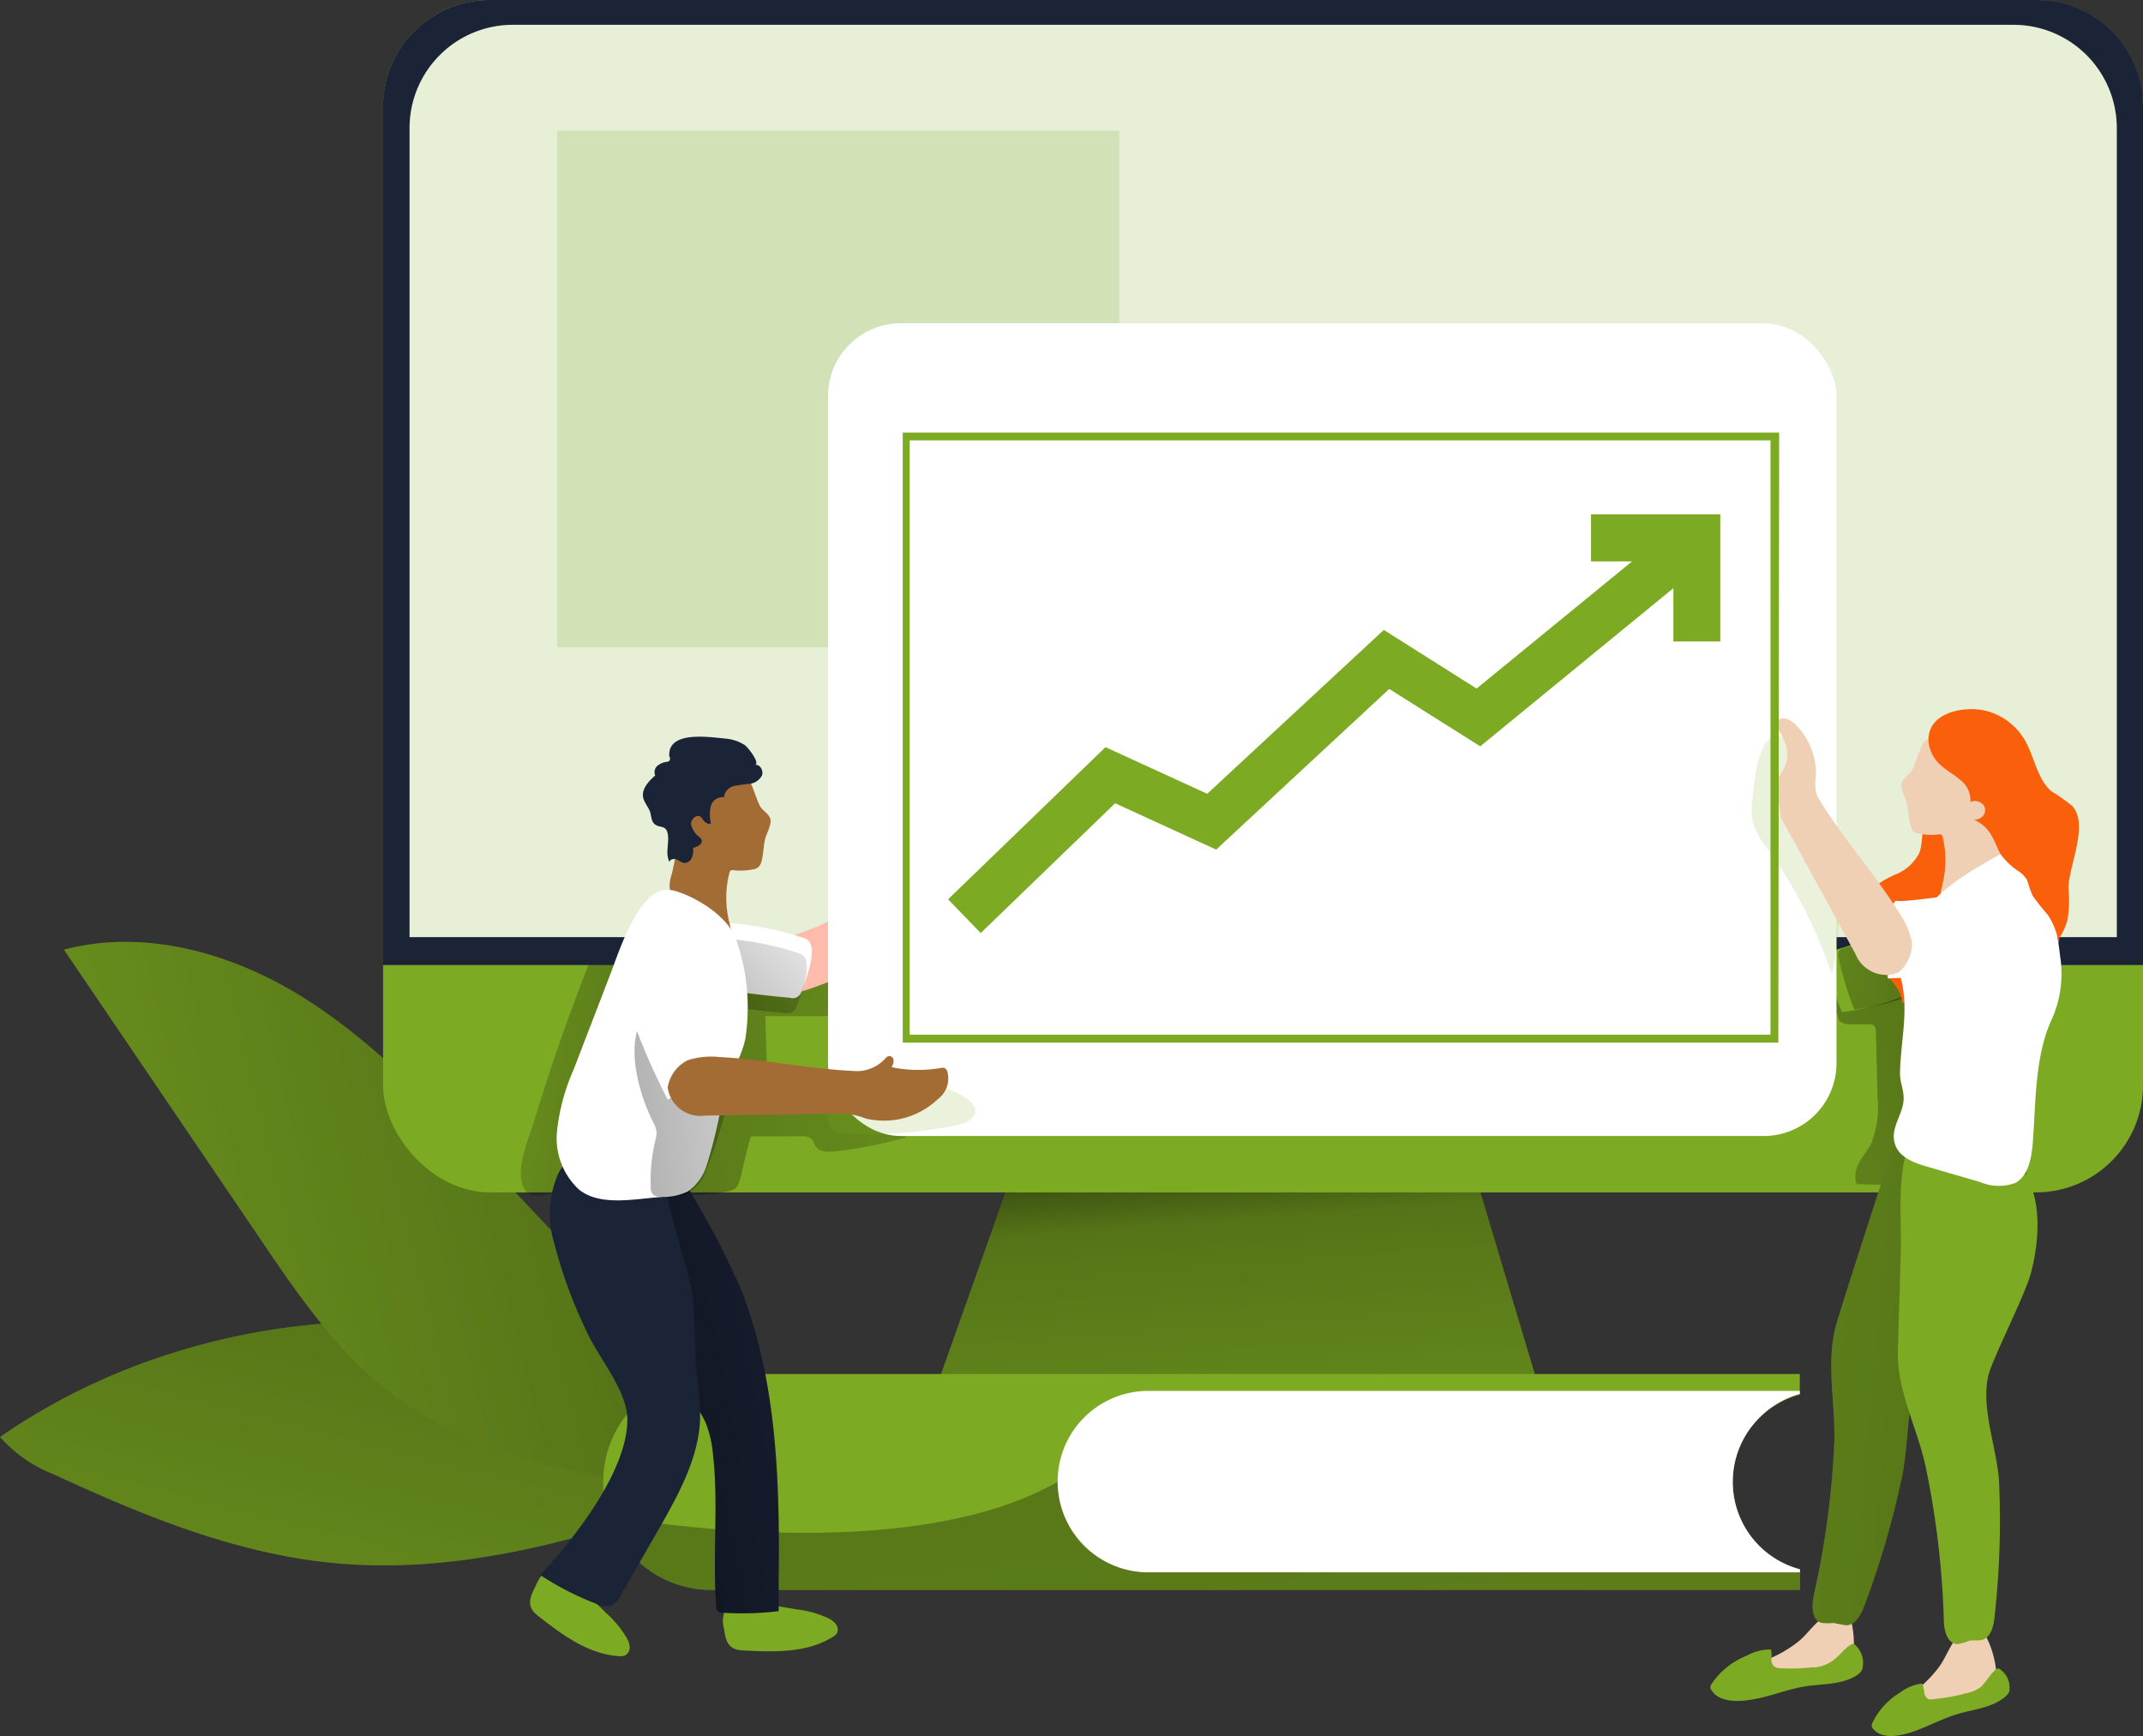
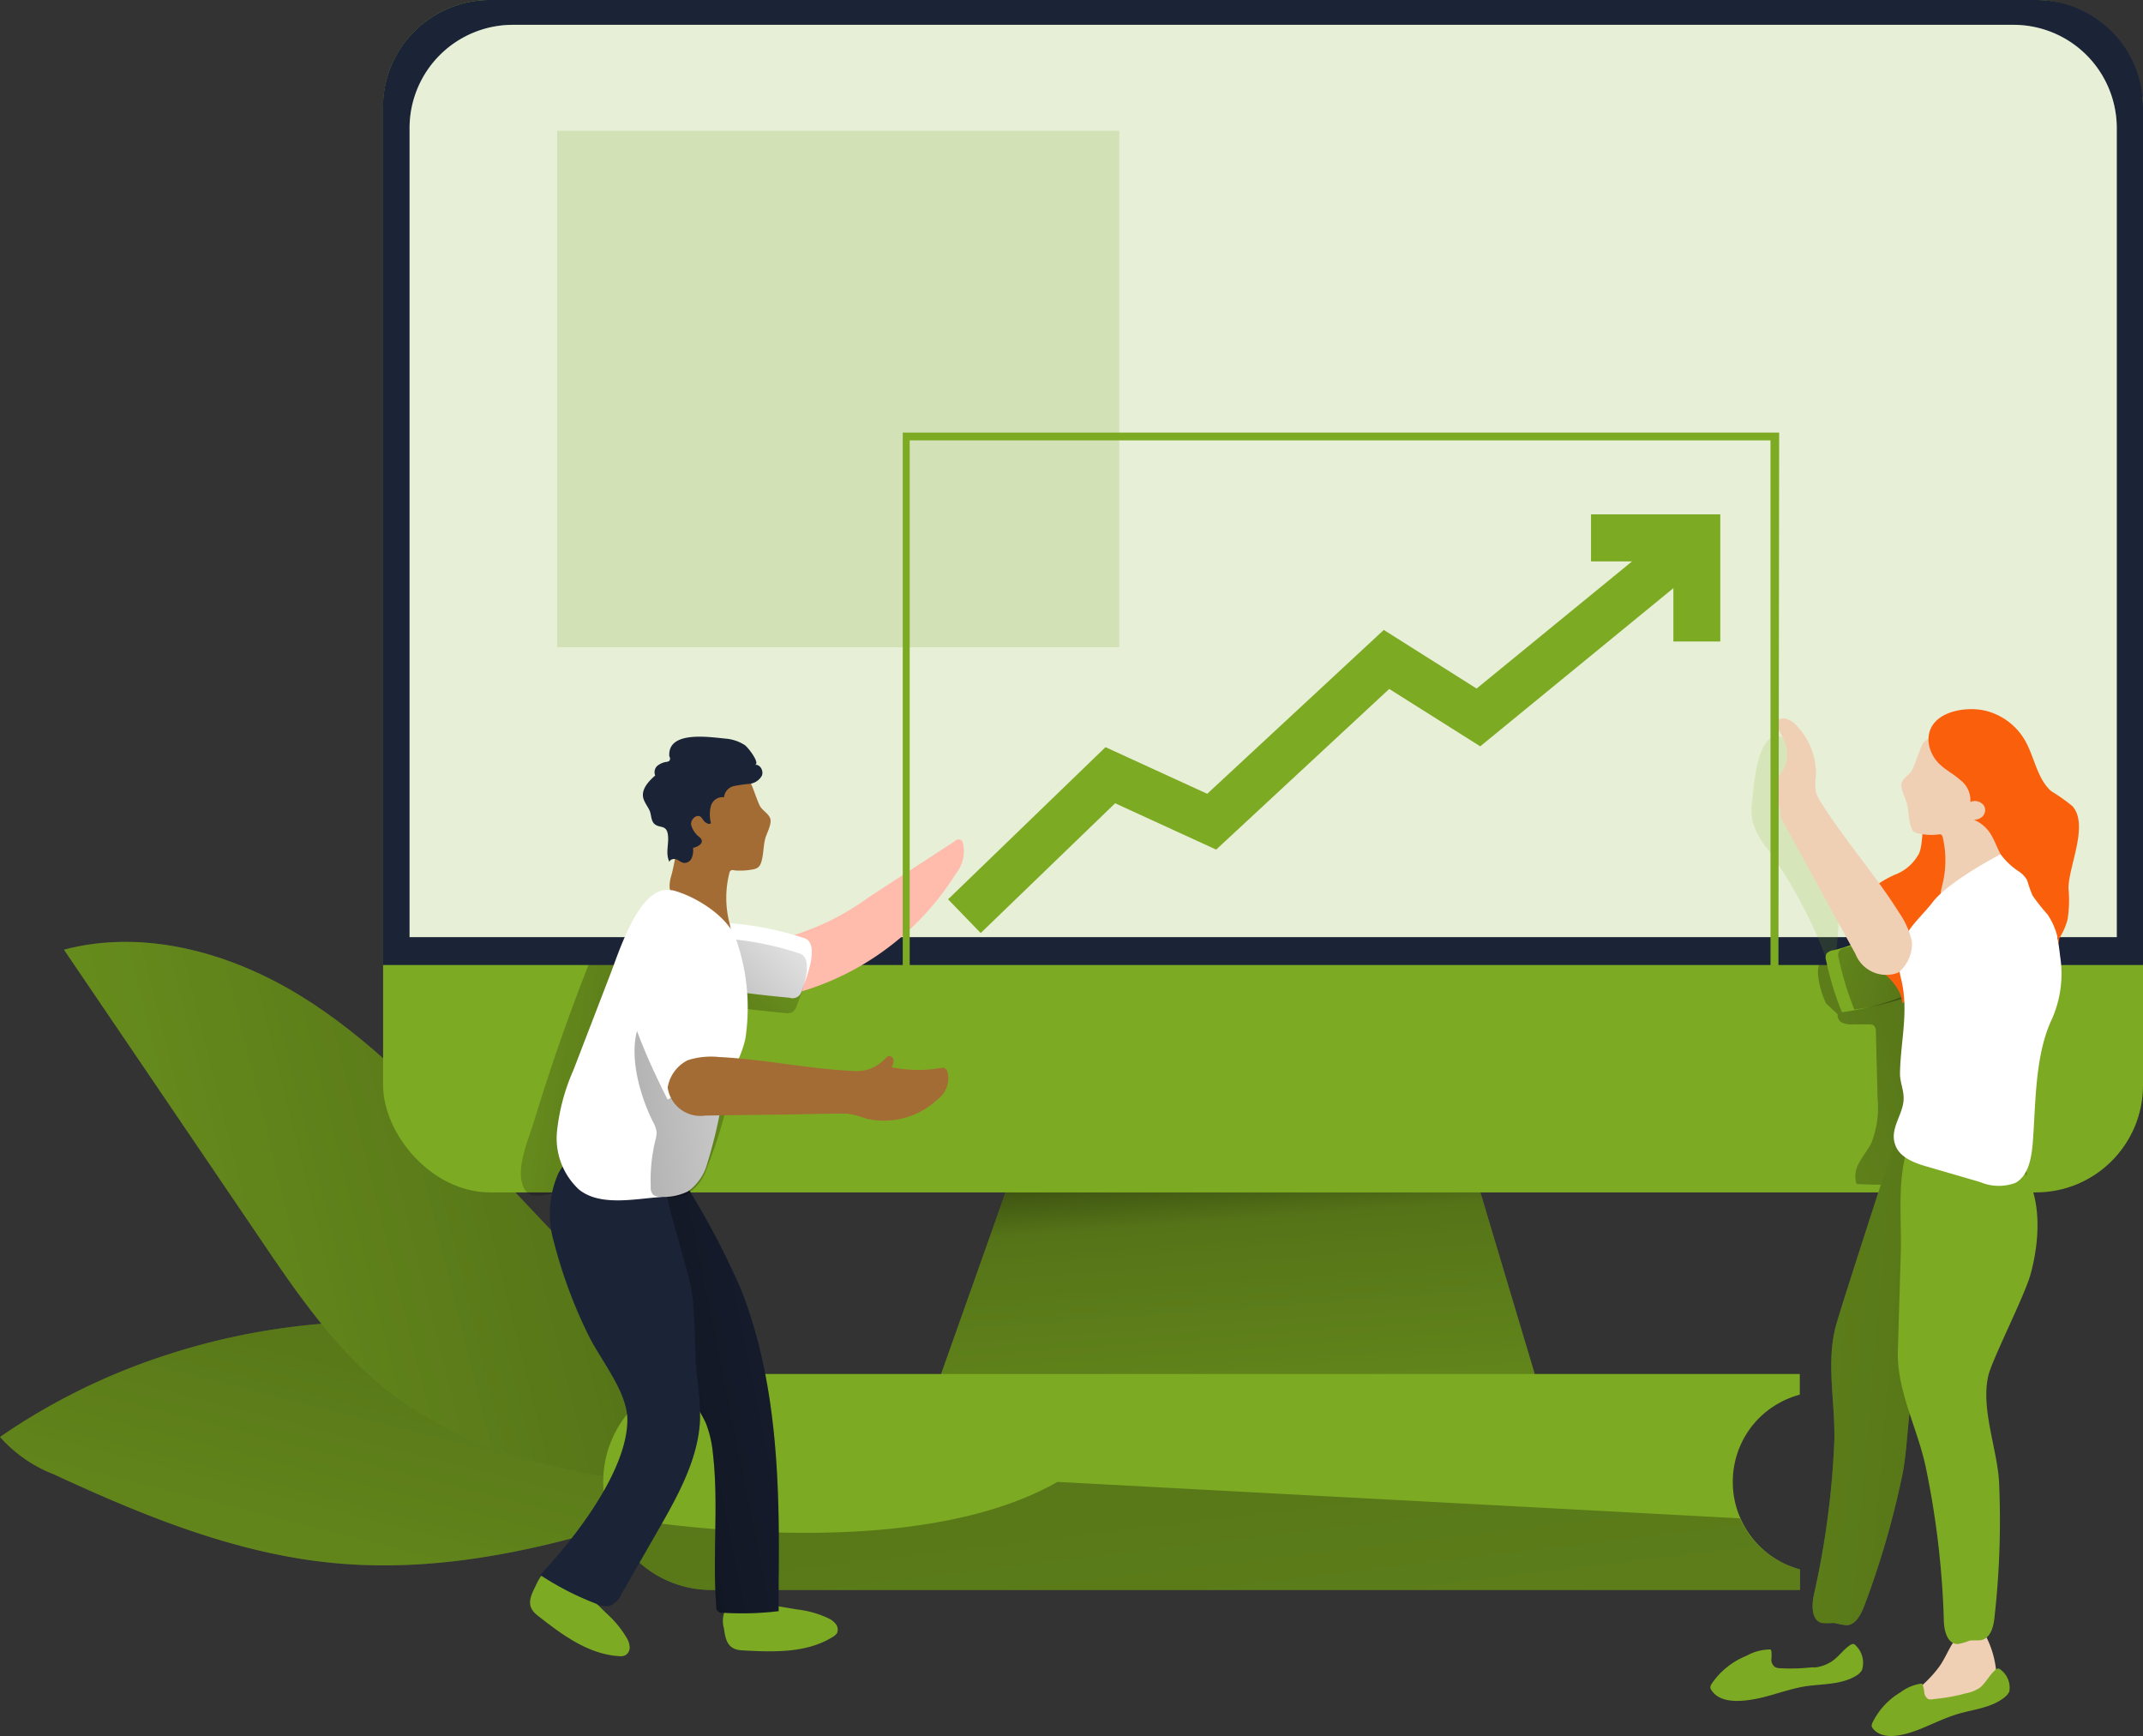
<svg xmlns="http://www.w3.org/2000/svg" xmlns:xlink="http://www.w3.org/1999/xlink" viewBox="0 0 536 434.17">
  <rect x="0" y="0" width="536" height="434.17" fill="#333333" stroke="none" />
  <defs>
    <linearGradient id="linear-gradient" x1="-583.24" y1="5849.43" x2="-703.38" y2="5747.09" gradientTransform="matrix(1.5, -1.06, -1.06, -1.5, 7181.21, 8403.8)" gradientUnits="userSpaceOnUse">
      <stop offset="0.01" />
      <stop offset="0.13" stop-opacity="0.69" />
      <stop offset="0.25" stop-opacity="0.32" />
      <stop offset="1" stop-opacity="0" />
    </linearGradient>
    <linearGradient id="linear-gradient-2" x1="-37.91" y1="6348.87" x2="-222.75" y2="6302.76" gradientTransform="matrix(1.83, 0, 0, -1.83, 306.22, 11903.93)" xlink:href="#linear-gradient" />
    <linearGradient id="linear-gradient-3" x1="-40.83" y1="6386.88" x2="-33.8" y2="6292.13" gradientTransform="matrix(1.83, 0, 0, -1.83, 377.6, 11957.07)" gradientUnits="userSpaceOnUse">
      <stop offset="0.01" />
      <stop offset="0.08" stop-opacity="0.69" />
      <stop offset="0.21" stop-opacity="0.32" />
      <stop offset="1" stop-opacity="0" />
    </linearGradient>
    <linearGradient id="linear-gradient-4" x1="124.57" y1="6361.76" x2="23.08" y2="6327.66" gradientTransform="matrix(1.83, 0, 0, -1.83, 306.22, 11903.93)" xlink:href="#linear-gradient-3" />
    <linearGradient id="linear-gradient-5" x1="-64.11" y1="6345.9" x2="-122.47" y2="6353.41" gradientTransform="matrix(1.83, 0, 0, -1.83, 306.22, 11903.93)" xlink:href="#linear-gradient-3" />
    <linearGradient id="linear-gradient-6" x1="-118.57" y1="6339.65" x2="20.22" y2="6363.71" gradientTransform="matrix(1.83, 0, 0, -1.83, 306.22, 11903.93)" xlink:href="#linear-gradient-3" />
    <linearGradient id="linear-gradient-7" x1="105.56" y1="6362.9" x2="53.62" y2="6378.16" gradientTransform="matrix(1.83, 0, 0, -1.83, 306.22, 11903.93)" xlink:href="#linear-gradient-3" />
    <linearGradient id="linear-gradient-8" x1="-15.41" y1="6391.88" x2="22.49" y2="6073.27" gradientTransform="matrix(1.83, 0, 0, -1.83, 306.22, 11903.93)" xlink:href="#linear-gradient-3" />
    <linearGradient id="linear-gradient-9" x1="-82.38" y1="6303.42" x2="-33.65" y2="6313.21" gradientTransform="matrix(1.83, 0, 0, -1.83, 306.22, 11903.93)" xlink:href="#linear-gradient-3" />
    <linearGradient id="linear-gradient-10" x1="-73.46" y1="6354.32" x2="-48.49" y2="6380.19" gradientTransform="matrix(1.83, 0, 0, -1.83, 306.22, 11903.93)" xlink:href="#linear-gradient-3" />
    <linearGradient id="linear-gradient-11" x1="-93.77" y1="6343.23" x2="-38.57" y2="6349.7" gradientTransform="matrix(1.83, 0, 0, -1.83, 306.22, 11903.93)" xlink:href="#linear-gradient-3" />
    <linearGradient id="linear-gradient-12" x1="158.31" y1="6305.22" x2="-69.82" y2="6325.26" gradientTransform="matrix(1.83, 0, 0, -1.83, 306.22, 11903.93)" xlink:href="#linear-gradient-3" />
  </defs>
  <g id="Layer_2" data-name="Layer 2">
    <g id="Layer_1-2" data-name="Layer 1">
      <g>
        <path d="M0,359.37a34.73,34.73,0,0,0,13.4,9.32C36,379.16,59.69,388.87,84.58,391c36.62,3.18,72.5-9.67,107-22.31-3.49.56-16-10.47-19.23-12.7-6.32-4.16-12.53-8.48-18.75-12.74-9.88-6.74-22.2-9-33.93-10.82a169.71,169.71,0,0,0-78.92,6.73A160,160,0,0,0,0,359.37Z" style="fill: #7daa23" />
        <path d="M0,359.37a34.73,34.73,0,0,0,13.4,9.32C36,379.16,59.69,388.87,84.58,391c36.62,3.18,72.5-9.67,107-22.31-3.49.56-16-10.47-19.23-12.7-6.32-4.16-12.53-8.48-18.75-12.74-9.88-6.74-22.2-9-33.93-10.82a169.71,169.71,0,0,0-78.92,6.73A160,160,0,0,0,0,359.37Z" style="fill: url(#linear-gradient)" />
        <path d="M120.36,289.17c-14-14.83-28.31-29.88-45.8-40.49S35.71,232.27,16,237.51l48.87,72c9.43,14,19,27.92,32.22,38.4C120.15,366,163.09,376,191.47,367.33c-4.4-13.44-21.93-26.08-31.66-36.37Z" style="fill: #7daa23" />
        <path d="M120.36,289.17c-14-14.83-28.31-29.88-45.8-40.49S35.71,232.27,16,237.51l48.87,72c9.43,14,19,27.92,32.22,38.4C120.15,366,163.09,376,191.47,367.33c-4.4-13.44-21.93-26.08-31.66-36.37Z" style="fill: url(#linear-gradient-2)" />
        <polygon points="384.19 344.71 235 344.71 261.42 270.29 361.92 270.29 384.19 344.71" style="fill: #7daa23" />
        <polygon points="384.19 344.71 235 344.71 261.42 270.29 361.92 270.29 384.19 344.71" style="fill: url(#linear-gradient-3)" />
        <rect x="95.82" width="440.18" height="298.21" rx="26.77" style="fill: #7daa23" />
        <path d="M459.62,253.64a2.11,2.11,0,0,0,1.26,2.19,5.75,5.75,0,0,0,2.69.35h3.91a2.09,2.09,0,0,1,1.15.25,2,2,0,0,1,.56,1.6l.42,16.62a24.06,24.06,0,0,1-1.54,11.17c-.84,1.71-2.09,3.18-3,4.85a6.62,6.62,0,0,0-.73,5.45c6.63.28,13.27.28,19.86,0a5,5,0,0,0,3.49-1.05,4.45,4.45,0,0,0,.95-1.78,141.88,141.88,0,0,0,4.81-16.89,65.72,65.72,0,0,0,1.85-16.59,32,32,0,0,0-4.57-15.91,10,10,0,0,0-2.72-3.11,11,11,0,0,0-3.77-1.5,107.7,107.7,0,0,0-20.14-2.65,10.41,10.41,0,0,0-6.6,1,7,7,0,0,0-2.76,6.32,21.15,21.15,0,0,0,2,7" style="fill: url(#linear-gradient-4)" />
        <path d="M133.52,280.58q6.28-20.65,14.28-40.8a2.63,2.63,0,0,1,1.15-1.29,2.59,2.59,0,0,1,1.78,0l11.62,1.64a53.74,53.74,0,0,1-5.72,18.67,156.29,156.29,0,0,0-9.85,33.27,5.9,5.9,0,0,1-5.93,5.79c-5.69,1.19-9.39,2.94-10.47-2.86C129.68,290.57,132.33,284.49,133.52,280.58Z" style="fill: url(#linear-gradient-5)" />
-         <path d="M187.94,284.18h12.5a3.51,3.51,0,0,1,2.44.59c.59.53.73,1.36,1.22,2,1,1.39,3,1.36,4.75,1.18a108.87,108.87,0,0,0,17.7-3.49l-2.24-15.22A135.25,135.25,0,0,1,192,272.45l-.59-18.33h16.48a2.51,2.51,0,0,0,3-2,2.44,2.44,0,0,0,0-1.14,48.38,48.38,0,0,0-.38-6.7,2,2,0,0,0-.6-1.4,2.09,2.09,0,0,0-1.53-.21,199.08,199.08,0,0,1-37.88,1.4,193.94,193.94,0,0,1-10.12,55c6.7-.73,14.66.42,21.12-1,3.07-.7,2.93-1,3.91-4.33C185.64,292.7,187.56,284.21,187.94,284.18Z" style="fill: url(#linear-gradient-6)" />
        <path d="M536,26.77V241.35H95.79V26.77A26.8,26.8,0,0,1,122.56,0H509.19A26.82,26.82,0,0,1,536,26.77Z" style="fill: #1b2337" />
        <path d="M475.37,229.38a44.29,44.29,0,0,1-16.58,8.23,2.84,2.84,0,0,0-2,.95,2.57,2.57,0,0,0,0,1.85,73,73,0,0,0,3.91,12.74,64.43,64.43,0,0,0,25.16-8.87,9.48,9.48,0,0,0,3.21-2.79,10.48,10.48,0,0,0,1.05-4.37c.32-4.15.91-10.05-1.53-13.71-2-2.87-3-1-5.59.8Z" style="fill: #7daa23" />
        <path d="M478.51,228.68a44.17,44.17,0,0,1-16.58,8.24,2.74,2.74,0,0,0-2,1,2.49,2.49,0,0,0,0,1.82,73.72,73.72,0,0,0,3.88,12.74,64.34,64.34,0,0,0,25.2-8.87,9.17,9.17,0,0,0,3.18-2.79,9.46,9.46,0,0,0,1-4.36c.32-4.12.95-10.06-1.53-13.69-1.92-2.86-3-1-5.59.77Z" style="fill: url(#linear-gradient-7)" />
        <path d="M529.44,31.91V234.37h-427V31.91a25.83,25.83,0,0,1,26-25.7h375A25.84,25.84,0,0,1,529.44,31.8Z" style="fill: #fff" />
        <path d="M529.44,31.91V234.37h-427V31.91a25.83,25.83,0,0,1,26-25.7h375A25.84,25.84,0,0,1,529.44,31.8Z" style="fill: #7daa23;opacity: 0.18;isolation: isolate" />
        <rect x="139.35" y="32.71" width="140.61" height="129.16" style="fill: #7daa23;opacity: 0.18;isolation: isolate" />
        <path d="M440,354.62a22.55,22.55,0,0,0-6.6,16,22.17,22.17,0,0,0,1.92,9.11,22.55,22.55,0,0,0,14.87,12.74v5.17H177.89a27,27,0,0,1-25.62-18.5,26.56,26.56,0,0,1-1.4-8.52,27,27,0,0,1,26.95-27H450.16v5.17A22.93,22.93,0,0,0,440,354.62Z" style="fill: #7daa23" />
        <path d="M450.16,392.46v5.17H177.89a27,27,0,0,1-25.62-18.5c10.47,1.81,75.78,12.25,112.22-8.52l170.7,9.11A22.56,22.56,0,0,0,450.16,392.46Z" style="fill: url(#linear-gradient-8)" />
        <path d="M185.57,412.74c7.71.42,16,.77,22.58-3.28a3.43,3.43,0,0,0,1.19-1,2.25,2.25,0,0,0-.21-2.19,4.87,4.87,0,0,0-1.78-1.47,24.49,24.49,0,0,0-7.86-2.27c-3.49-.59-6.66-1.15-10-1.5-2.17-.21-5.83-1.08-7.58.66a6.72,6.72,0,0,0-.84,5.55C181.48,410.33,182.08,412.53,185.57,412.74Z" style="fill: #7daa23" />
        <path d="M134.43,404c6.07,4.78,12.7,9.73,20.42,10.19a2.86,2.86,0,0,0,1.53-.21,2.23,2.23,0,0,0,1.12-1.92,4.86,4.86,0,0,0-.63-2.23,26,26,0,0,0-5.16-6.32c-2.41-2.38-4.82-4.75-7.4-7-1.64-1.4-4.16-4.23-6.57-3.77s-3.07,2.51-3.87,4.08C132.44,399.69,131.67,401.85,134.43,404Z" style="fill: #7daa23" />
-         <path d="M440,354.62a22.62,22.62,0,0,0,10.19,37.84v.77H287.22a22.69,22.69,0,0,1,0-45.38H450.16v.73A23,23,0,0,0,440,354.62Z" style="fill: #fff" />
        <path d="M194.75,395.25v7.68a75.84,75.84,0,0,1-14,.39,1.36,1.36,0,0,1-1.59-1.08,1.42,1.42,0,0,1,0-.46c-1-12.74.63-25.59-.84-38.22a27.87,27.87,0,0,0-1.81-7.75,39.84,39.84,0,0,0-4.33-7,160,160,0,0,1-13-21.26,49.91,49.91,0,0,1-4.86-24.19c0-8.34,4.4-11.94,12.54-9.78a8.85,8.85,0,0,1,3.49,1.4,9.24,9.24,0,0,1,2,2.62,202.29,202.29,0,0,1,13,24.89C194.33,345.37,195.06,370.54,194.75,395.25Z" style="fill: #1b2337" />
        <path d="M194.75,395.25v7.68a75.84,75.84,0,0,1-14,.39,1.36,1.36,0,0,1-1.59-1.08,1.42,1.42,0,0,1,0-.46c-1-12.74.63-25.59-.84-38.22a27.87,27.87,0,0,0-1.81-7.75,39.84,39.84,0,0,0-4.33-7,160,160,0,0,1-13-21.26,49.91,49.91,0,0,1-4.86-24.19c0-8.34,4.4-11.94,12.54-9.78a8.85,8.85,0,0,1,3.49,1.4,9.24,9.24,0,0,1,2,2.62,202.29,202.29,0,0,1,13,24.89C194.33,345.37,195.06,370.54,194.75,395.25Z" style="fill: url(#linear-gradient-9)" />
        <path d="M199.18,248.33a68.84,68.84,0,0,0,39.93-29.88,8.85,8.85,0,0,0,1.71-7.68,1.15,1.15,0,0,0-.59-.77,1.37,1.37,0,0,0-1.43.39l-21.5,14a64.57,64.57,0,0,1-19,9.56,25,25,0,0,0-2.2,6.64A12.14,12.14,0,0,0,199.18,248.33Z" style="fill: #ffbbab" />
-         <rect x="207.1" y="80.85" width="252.24" height="203.26" rx="18.21" style="fill: #fff" />
        <path d="M242.64,280.06a8.93,8.93,0,0,1-3.87,1.47,105.54,105.54,0,0,1-27.93,1.81,4.14,4.14,0,0,1-2.58-.73,4.35,4.35,0,0,1-1.16-3,28.49,28.49,0,0,1,.56-8.59c0-.38,22.83-.35,25,0C235.69,271.51,248,275.73,242.64,280.06Z" style="fill: #7daa23;opacity: 0.16;isolation: isolate" />
        <path d="M438.33,199.77a15.51,15.51,0,0,0,0,5.52,18.81,18.81,0,0,0,3.77,7,117.64,117.64,0,0,1,16.09,31.42,68.13,68.13,0,0,0,1.57-18.89,32,32,0,0,0-.49-6.63,42.68,42.68,0,0,0-3.49-8.69,66.7,66.7,0,0,1-4.57-14c-.7-3.5-1.88-11.87-7.19-11.31C439.45,184.94,438.68,196.39,438.33,199.77Z" style="fill: #7daa23;opacity: 0.16;isolation: isolate" />
        <path d="M138.48,310.39A121,121,0,0,0,147,333.57c3,6.32,9.95,14.42,9.91,21.54,0,12.85-13.51,30-21.81,38.78a73.13,73.13,0,0,0,14,7.19,5.15,5.15,0,0,0,3.49.49,5.47,5.47,0,0,0,2.86-2.93l9-15.67c5-8.73,10.23-18,10.65-27.93a71.17,71.17,0,0,0-.77-10.92c-.94-7.72,0-16.45-1.92-23.95-1.71-7-3.94-13.61-5.51-20.56a15.12,15.12,0,0,0-4.68-9.39,12.54,12.54,0,0,0-4.09-1.78c-7-2-14.66-2.24-18.5,5.06A24.94,24.94,0,0,0,138.48,310.39Z" style="fill: #1b2337" />
        <path d="M201.31,234.68c3.84,1.4.24,10.47-.77,13a2.33,2.33,0,0,1-2.68,1.94,2.37,2.37,0,0,1-.36-.09c-5.75-.52-11.51-1.22-17.24-2.06a9.12,9.12,0,0,1-3.49-1.05,6.21,6.21,0,0,1-2.55-4.11c-.52-2.69-.8-9.11,1.54-11.17,1.67-1.51,5.06-.42,7.26-.21A76.7,76.7,0,0,1,201.31,234.68Z" style="fill: #fff" />
        <path d="M200.09,238.49c3.84,1.39.24,10.47-.8,13a3,3,0,0,1-1.09,1.64,3.09,3.09,0,0,1-1.92.21c-5.79-.53-11.52-1.23-17.24-2a10,10,0,0,1-3.67-1.08,6.2,6.2,0,0,1-2.51-4.12c-.56-2.69-.8-9.11,1.54-11.17,1.67-1.47,5-.42,7.26-.21A76.86,76.86,0,0,1,200.09,238.49Z" style="fill: url(#linear-gradient-10)" />
        <path d="M190.1,201.62c.7,1.16,2.06,1.82,2.52,3s-.49,3.07-1.05,4.57c-.73,2.1-.49,4.47-1.22,6.57a2.46,2.46,0,0,1-.77,1.18,2.89,2.89,0,0,1-1.12.46,16.77,16.77,0,0,1-4.74.28,1.3,1.3,0,0,0-.91,0,1.19,1.19,0,0,0-.42.8,25.31,25.31,0,0,0,0,12.11c.35,1.29.73,2.9-.24,3.84a2.58,2.58,0,0,1-1.23.6,8.63,8.63,0,0,1-7.95-3.81,35.64,35.64,0,0,1-4.68-7,7.29,7.29,0,0,1-.81-2.2,8.79,8.79,0,0,1,.42-3A49.18,49.18,0,0,0,169.47,209a39.79,39.79,0,0,1,1.58-12.88,7,7,0,0,1,2.65-3.49,8.56,8.56,0,0,1,4.68-.73,12.33,12.33,0,0,1,8.79,2.86C188,195.72,189.27,200.09,190.1,201.62Z" style="fill: #a46c35" />
        <path d="M188.81,191.29c1.29-.24,2.24,1.5,1.75,2.69a4,4,0,0,1-3.18,2.06,33.71,33.71,0,0,0-3.87.56,3.16,3.16,0,0,0-2.41,2.79,3,3,0,0,0-3.28,2.16,8.47,8.47,0,0,0,0,4.3c-.42.45-1.15,0-1.54-.32s-.63-1-1.12-1.32c-1.11-.6-2.44.8-2.3,2.06a5.74,5.74,0,0,0,2.06,3.07,1.83,1.83,0,0,1,.56.7c.35,1-1,1.78-2.13,2a5.49,5.49,0,0,1-.28,2.41,2,2,0,0,1-1.85,1.36c-.73,0-1.33-.59-2-.87s-1.71,0-1.78.63c-1.12-2.34,0-4.54-.42-7s-2.23-1.3-3.49-2.66c-.66-.77-.63-1.92-.94-2.89s-1.43-2.27-1.71-3.5c-.49-2.16,1.32-4.11,3-5.58a2.14,2.14,0,0,1,.53-2.41,4.71,4.71,0,0,1,2.37-1,1.33,1.33,0,0,0,.63-.25.93.93,0,0,0,0-1.11c-.52-6.6,10.23-4.79,14.17-4.44a10.51,10.51,0,0,1,4.64,1.57C187,186.75,190.28,191,188.81,191.29Z" style="fill: #1b2337" />
        <path d="M167.94,222.64h.24c5.76,1.43,14.14,6.67,16,12.49a51.52,51.52,0,0,1,2.23,24.75c-1.19,5.28-4.4,9.85-5.73,15a122.5,122.5,0,0,1-4,16.79,12.46,12.46,0,0,1-4.61,6.28,13.74,13.74,0,0,1-6.36,1.4c-6.45.35-15.53,2.55-20.94-1.89A17.48,17.48,0,0,1,139.31,283a51.15,51.15,0,0,1,4.12-15.4l9-23.38C154.64,238.7,159.87,221,167.94,222.64Z" style="fill: #fff" />
        <path d="M163.23,280.37a7.83,7.83,0,0,1,1,2.73,6.86,6.86,0,0,1-.31,2.06,41.69,41.69,0,0,0-1.15,11.62,2.59,2.59,0,0,0,.59,2,2.74,2.74,0,0,0,1.75.52,12.71,12.71,0,0,0,6.66-.66,11.51,11.51,0,0,0,4.89-6.15,122,122,0,0,0,6.49-22,8.9,8.9,0,0,0,.35-3.73,7.23,7.23,0,0,0-3.49-4.47c-1.57-1.08-3.49-1.85-4.85-3-3-2.31-5.17-6.43-9.22-7a6,6,0,0,0-6.28,4.47C157.19,263.72,159.94,273.74,163.23,280.37Z" style="fill: url(#linear-gradient-11)" />
        <path d="M173,239.71s8.2,22.23,9.84,23.87S167,275,167,275s-11.38-21.6-10.82-31S166.4,230.88,173,239.71Z" style="fill: #fff" />
        <path d="M167,272a8.27,8.27,0,0,0,9.39,7h0l14.87-.21c7,0,13.69-.31,20.53-.28a22.17,22.17,0,0,1,4.88,1.26,20.29,20.29,0,0,0,6.5.39,19.57,19.57,0,0,0,11.41-5.28,6.46,6.46,0,0,0,2.34-7,1.75,1.75,0,0,0-.7-.8,2.37,2.37,0,0,0-.84,0A33.15,33.15,0,0,1,223,266.9a3,3,0,0,0,.49-1.74,1.09,1.09,0,0,0-1.22-1.05,1.74,1.74,0,0,0-.8.56,9.57,9.57,0,0,1-8,3.17c-11.28-.52-22.38-2.93-33.65-3.49a19,19,0,0,0-7.82.81A9.27,9.27,0,0,0,167,272Z" style="fill: #a46c35" />
        <path d="M473.83,218.8a26.15,26.15,0,0,0-7.47,5.06,10.82,10.82,0,0,0-3.49,8.13,14.41,14.41,0,0,0,5.69,9.08c3.14,2.76,7,5.65,7.23,9.88,2.26-1.68,4.32-3.49,6.63-5.24a88.75,88.75,0,0,1,13.37-6.32A21.47,21.47,0,0,0,506.85,230a26.91,26.91,0,0,0,2-8.8,43.75,43.75,0,0,0,.24-9.77,14.28,14.28,0,0,0-4.05-8.69,26.17,26.17,0,0,0-12.11-5.14,13.06,13.06,0,0,0-11.48,8.07c-.91,2.44-.49,5.23-1.4,7.64A11.31,11.31,0,0,1,473.83,218.8Z" style="fill: #fa5f0c" />
-         <path d="M435.19,416.83a8.34,8.34,0,0,0-2.55.66,2.44,2.44,0,0,0-1.36,2.09,2.69,2.69,0,0,0,1.57,2c.77.38,1.64.56,2.41,1a13.38,13.38,0,0,0,2.06,1.15,6,6,0,0,0,3.77-.52,49.6,49.6,0,0,1,17-2.8,6.75,6.75,0,0,0,1.68,0,5,5,0,0,0,3.31-3.84,24.84,24.84,0,0,0,0-10.92,3.06,3.06,0,0,0-.42-1.16,1.91,1.91,0,0,0-.94-.55c-5.69-2.17-8.13,3.49-11.87,6.56A30.47,30.47,0,0,1,435.19,416.83Z" style="fill: #f0d0b4" />
        <path d="M454.14,417H453a47.43,47.43,0,0,1-7.72.21,2.75,2.75,0,0,1-1.4-.35,2.26,2.26,0,0,1-.83-1.85,10.43,10.43,0,0,0,0-2.09.92.92,0,0,0-.21-.39.86.86,0,0,0-.39,0,12.2,12.2,0,0,0-5.62,1.57,19.16,19.16,0,0,0-8.72,7,1.72,1.72,0,0,0-.32.9,1.27,1.27,0,0,0,.32.77c2.3,3.49,8.06,2.72,11.59,2s7.68-2.34,11.65-3,9.08-.35,12.85-2.65a3.89,3.89,0,0,0,1.5-1.43,6,6,0,0,0-1.53-6.14.94.94,0,0,0-.53-.39,1.14,1.14,0,0,0-.8.21c-1.78,1.12-3,3.07-4.78,4.19A9.8,9.8,0,0,1,454.14,417Z" style="fill: #7daa23" />
        <path d="M493.17,271.19S510.94,281.39,506,300c-4.36,16.27-16.86,26.39-24.85,40.29-4.44,7.67-3.49,20.28-5.48,29.25a218.36,218.36,0,0,1-9.46,32.29c-.84,2.09-2.13,4.57-4.4,4.64a30,30,0,0,1-3.14-.59,15.44,15.44,0,0,1-3,0c-2.58-.6-2.58-4.26-2-7a213.64,213.64,0,0,0,5.1-37.94c.41-9.84-2.24-20.28.55-29.85,2.2-7.54,15.4-48,15.4-48Z" style="fill: #7daa23" />
        <path d="M493.17,271.19S510.94,281.39,506,300c-4.36,16.27-16.86,26.39-24.85,40.29-4.44,7.67-3.49,20.28-5.48,29.25a218.36,218.36,0,0,1-9.46,32.29c-.84,2.09-2.13,4.57-4.4,4.64a30,30,0,0,1-3.14-.59,15.44,15.44,0,0,1-3,0c-2.58-.6-2.58-4.26-2-7a213.64,213.64,0,0,0,5.1-37.94c.41-9.84-2.24-20.28.55-29.85,2.2-7.54,15.4-48,15.4-48Z" style="fill: url(#linear-gradient-12)" />
        <path d="M472.68,426.67a7.87,7.87,0,0,0-2.31,1.26,2.35,2.35,0,0,0-.8,2.37,2.61,2.61,0,0,0,2,1.5,13.14,13.14,0,0,1,2.55.35,19.26,19.26,0,0,0,2.34.63,6,6,0,0,0,3.49-1.47,49.8,49.8,0,0,1,15.81-7,7.75,7.75,0,0,0,1.61-.52,5.11,5.11,0,0,0,2-4.43,24,24,0,0,0-2.83-10.48,2.5,2.5,0,0,0-.66-1,2.14,2.14,0,0,0-1.05-.31c-6.07-.67-7,5.44-9.84,9.32A30.91,30.91,0,0,1,472.68,426.67Z" style="fill: #f0d0b4" />
        <path d="M491,283.87a22.92,22.92,0,0,1,12.5,6.07c7.43,6.32,7,19.23,4.39,28.69-1.32,5-9.21,20.56-10.47,25-2.2,8.37,2.2,18.78,2.59,27.26a216.14,216.14,0,0,1-1.16,33.65c-.24,2.23-.9,4.92-3.07,5.58-1.05.28-2.16,0-3.21.21a14.4,14.4,0,0,1-2.9.84c-2.65,0-3.49-3.49-3.49-6.11a218.38,218.38,0,0,0-4.5-38.05c-2-9.63-7.23-19.09-7-29l.73-24.43c.28-9-1-18.12,1.78-26.78a4.85,4.85,0,0,1,1.61-2.69,5,5,0,0,1,2.58-.69,51.25,51.25,0,0,1,8,0Z" style="fill: #7daa23" />
        <path d="M478.19,192.69c-.66,1.11-2.06,1.78-2.51,3s.52,3.08,1.05,4.58c.77,2.09.52,4.47,1.25,6.56a2.48,2.48,0,0,0,.74,1.19,2.59,2.59,0,0,0,1.11.42,15.12,15.12,0,0,0,4.79.28,1.53,1.53,0,0,1,.9,0,1.24,1.24,0,0,1,.42.8,25.31,25.31,0,0,1-.21,12.11c-.31,1.29-.69,2.9.28,3.84a2.49,2.49,0,0,0,1.22.59,8.73,8.73,0,0,0,8-3.84,36.25,36.25,0,0,0,4.65-7,7.34,7.34,0,0,0,.8-2.2,7.46,7.46,0,0,0-.42-3,51.75,51.75,0,0,1-1.54-10,38.94,38.94,0,0,0-1.6-12.92,7.06,7.06,0,0,0-2.62-3.49,8.67,8.67,0,0,0-4.71-.73,12.08,12.08,0,0,0-8.76,2.86C480.36,186.79,479,191.26,478.19,192.69Z" style="fill: #f0d0b4" />
        <path d="M500.39,213.63s-13,6.74-17,12-10.47,9.18-7.89,19.2c2,8.1-.17,15.64-.28,23.67,0,2.2.94,4,.91,6.21,0,3.91-3.49,7.37-2.17,11.41,1,3.32,4.86,4.75,8.21,5.69l13.09,3.81a11.93,11.93,0,0,0,8.83.21c3.28-1.82,4-6.18,4.33-9.92.77-9.66.49-21.29,4.47-30.33a28,28,0,0,0,2.37-16.51C514.46,231.75,511.29,212.34,500.39,213.63Z" style="fill: #fff" />
        <path d="M482.38,185.67a9.05,9.05,0,0,0,2.9,5.59c1.54,1.43,3.49,2.41,5,3.8a6.33,6.33,0,0,1,2.54,5.52,2.76,2.76,0,0,1,3.5,1.08,2.28,2.28,0,0,1-.35,2.41,3,3,0,0,1-2.27.94,9,9,0,0,1,4,3.28c1.11,1.64,1.67,3.49,2.68,5.34a17.58,17.58,0,0,0,4.65,4.37,6.33,6.33,0,0,1,2,2.16,32.41,32.41,0,0,0,1.36,3.84,52.92,52.92,0,0,0,3.74,4.71,17.25,17.25,0,0,1,2.93,8.83,14.76,14.76,0,0,1,0-2.82c.31-.56.63-1.12.91-1.68a15.26,15.26,0,0,0,1.18-3.21,30.85,30.85,0,0,0,.21-7.68c0-5.48,5.17-15.81,1-20.53a44.82,44.82,0,0,0-5.27-3.73c-3.5-3-4.19-8.38-6.5-12.53a15.73,15.73,0,0,0-9.6-7.51C491.56,176.35,481.72,178.06,482.38,185.67Z" style="fill: #fa5f0c" />
-         <path d="M500,222.11s-23.43,3.77-25.63,3.18-2.2,19.41-2.2,19.41,24.44-.73,32.33-5.83S510.83,223.34,500,222.11Z" style="fill: #fff" />
        <path d="M474.81,243.23a8.27,8.27,0,0,1-10.73-4.66l0,0-18.75-34.28c0-3-1.71-6.28-.77-9.11.49-1.36,1.47-2.48,2-3.8a8,8,0,0,0,0-5.41,25.14,25.14,0,0,0-2.59-4.82,2.27,2.27,0,0,1,2.62-1.43,5.47,5.47,0,0,1,2.73,1.71,17.45,17.45,0,0,1,4.88,12.46,14.21,14.21,0,0,0,0,4.22,9.22,9.22,0,0,0,1.33,2.66c6,9.56,13.54,18,19.55,27.61a20.09,20.09,0,0,1,3.14,7.22A9.31,9.31,0,0,1,474.81,243.23Z" style="fill: #f0d0b4" />
        <path d="M491.63,423.49l-1,.28a48.4,48.4,0,0,1-7,1.16,2.5,2.5,0,0,1-1.33,0,2.2,2.2,0,0,1-1-1.61,9.6,9.6,0,0,0-.38-1.92.52.52,0,0,0-.25-.31.53.53,0,0,0-.35,0,11.38,11.38,0,0,0-5,2.16,18,18,0,0,0-7,7.61,1.74,1.74,0,0,0-.17.87,1.6,1.6,0,0,0,.38.67c2.58,3,7.75,1.5,10.89.34s6.77-3.07,10.47-4.15,8.28-1.5,11.45-4.08a3.77,3.77,0,0,0,1.22-1.47,5.58,5.58,0,0,0-2.2-5.48,1,1,0,0,0-.52-.28,1,1,0,0,0-.7.31c-1.53,1.26-2.37,3.18-3.87,4.44A9,9,0,0,1,491.63,423.49Z" style="fill: #7daa23" />
        <path d="M444.79,260.76h-219V108.18H445Zm-217.26-2h215.3V110.13H227.53Z" style="fill: #7daa23" />
        <polygon points="245.29 233.35 237.13 224.91 276.5 186.86 301.95 198.52 346.11 157.54 369.32 172.2 414.56 135.2 421.99 144.27 370.23 186.65 347.47 172.3 304.18 212.48 278.91 200.89 245.29 233.35" style="fill: #7daa23" />
        <polygon points="430.27 160.43 418.54 160.43 418.54 140.4 397.94 140.4 397.94 128.63 430.27 128.63 430.27 160.43" style="fill: #7daa23" />
      </g>
    </g>
  </g>
</svg>